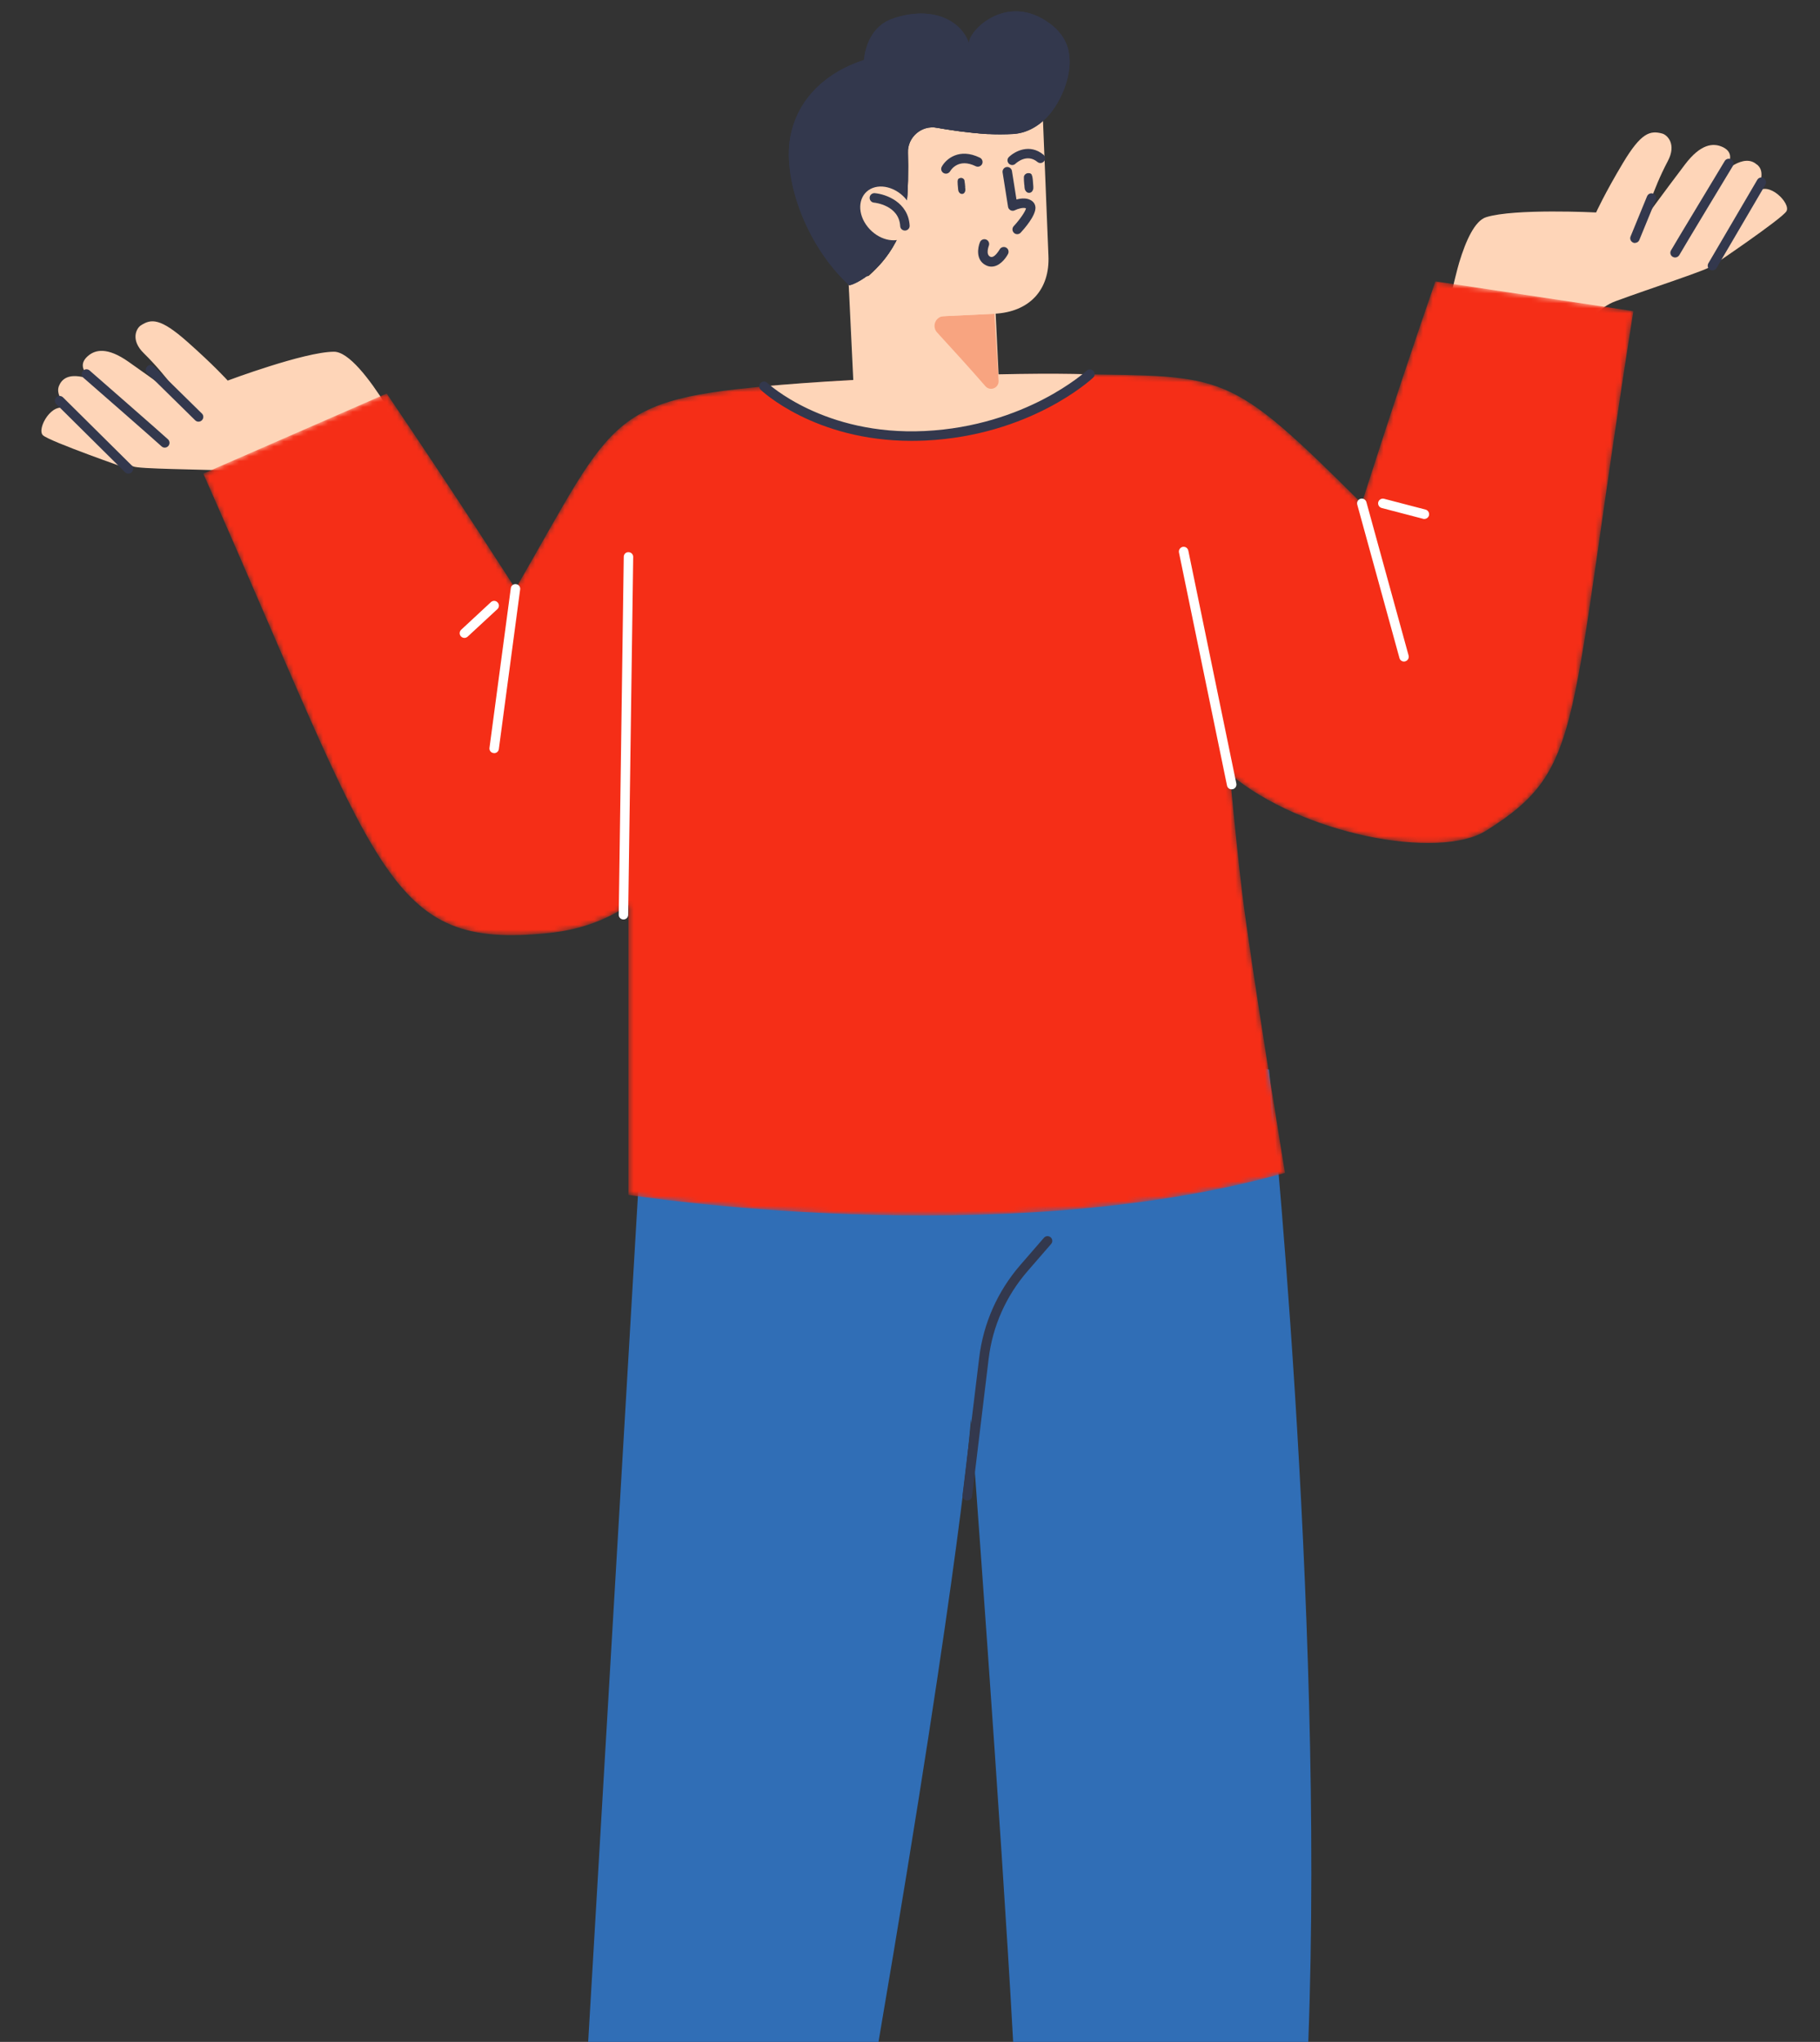
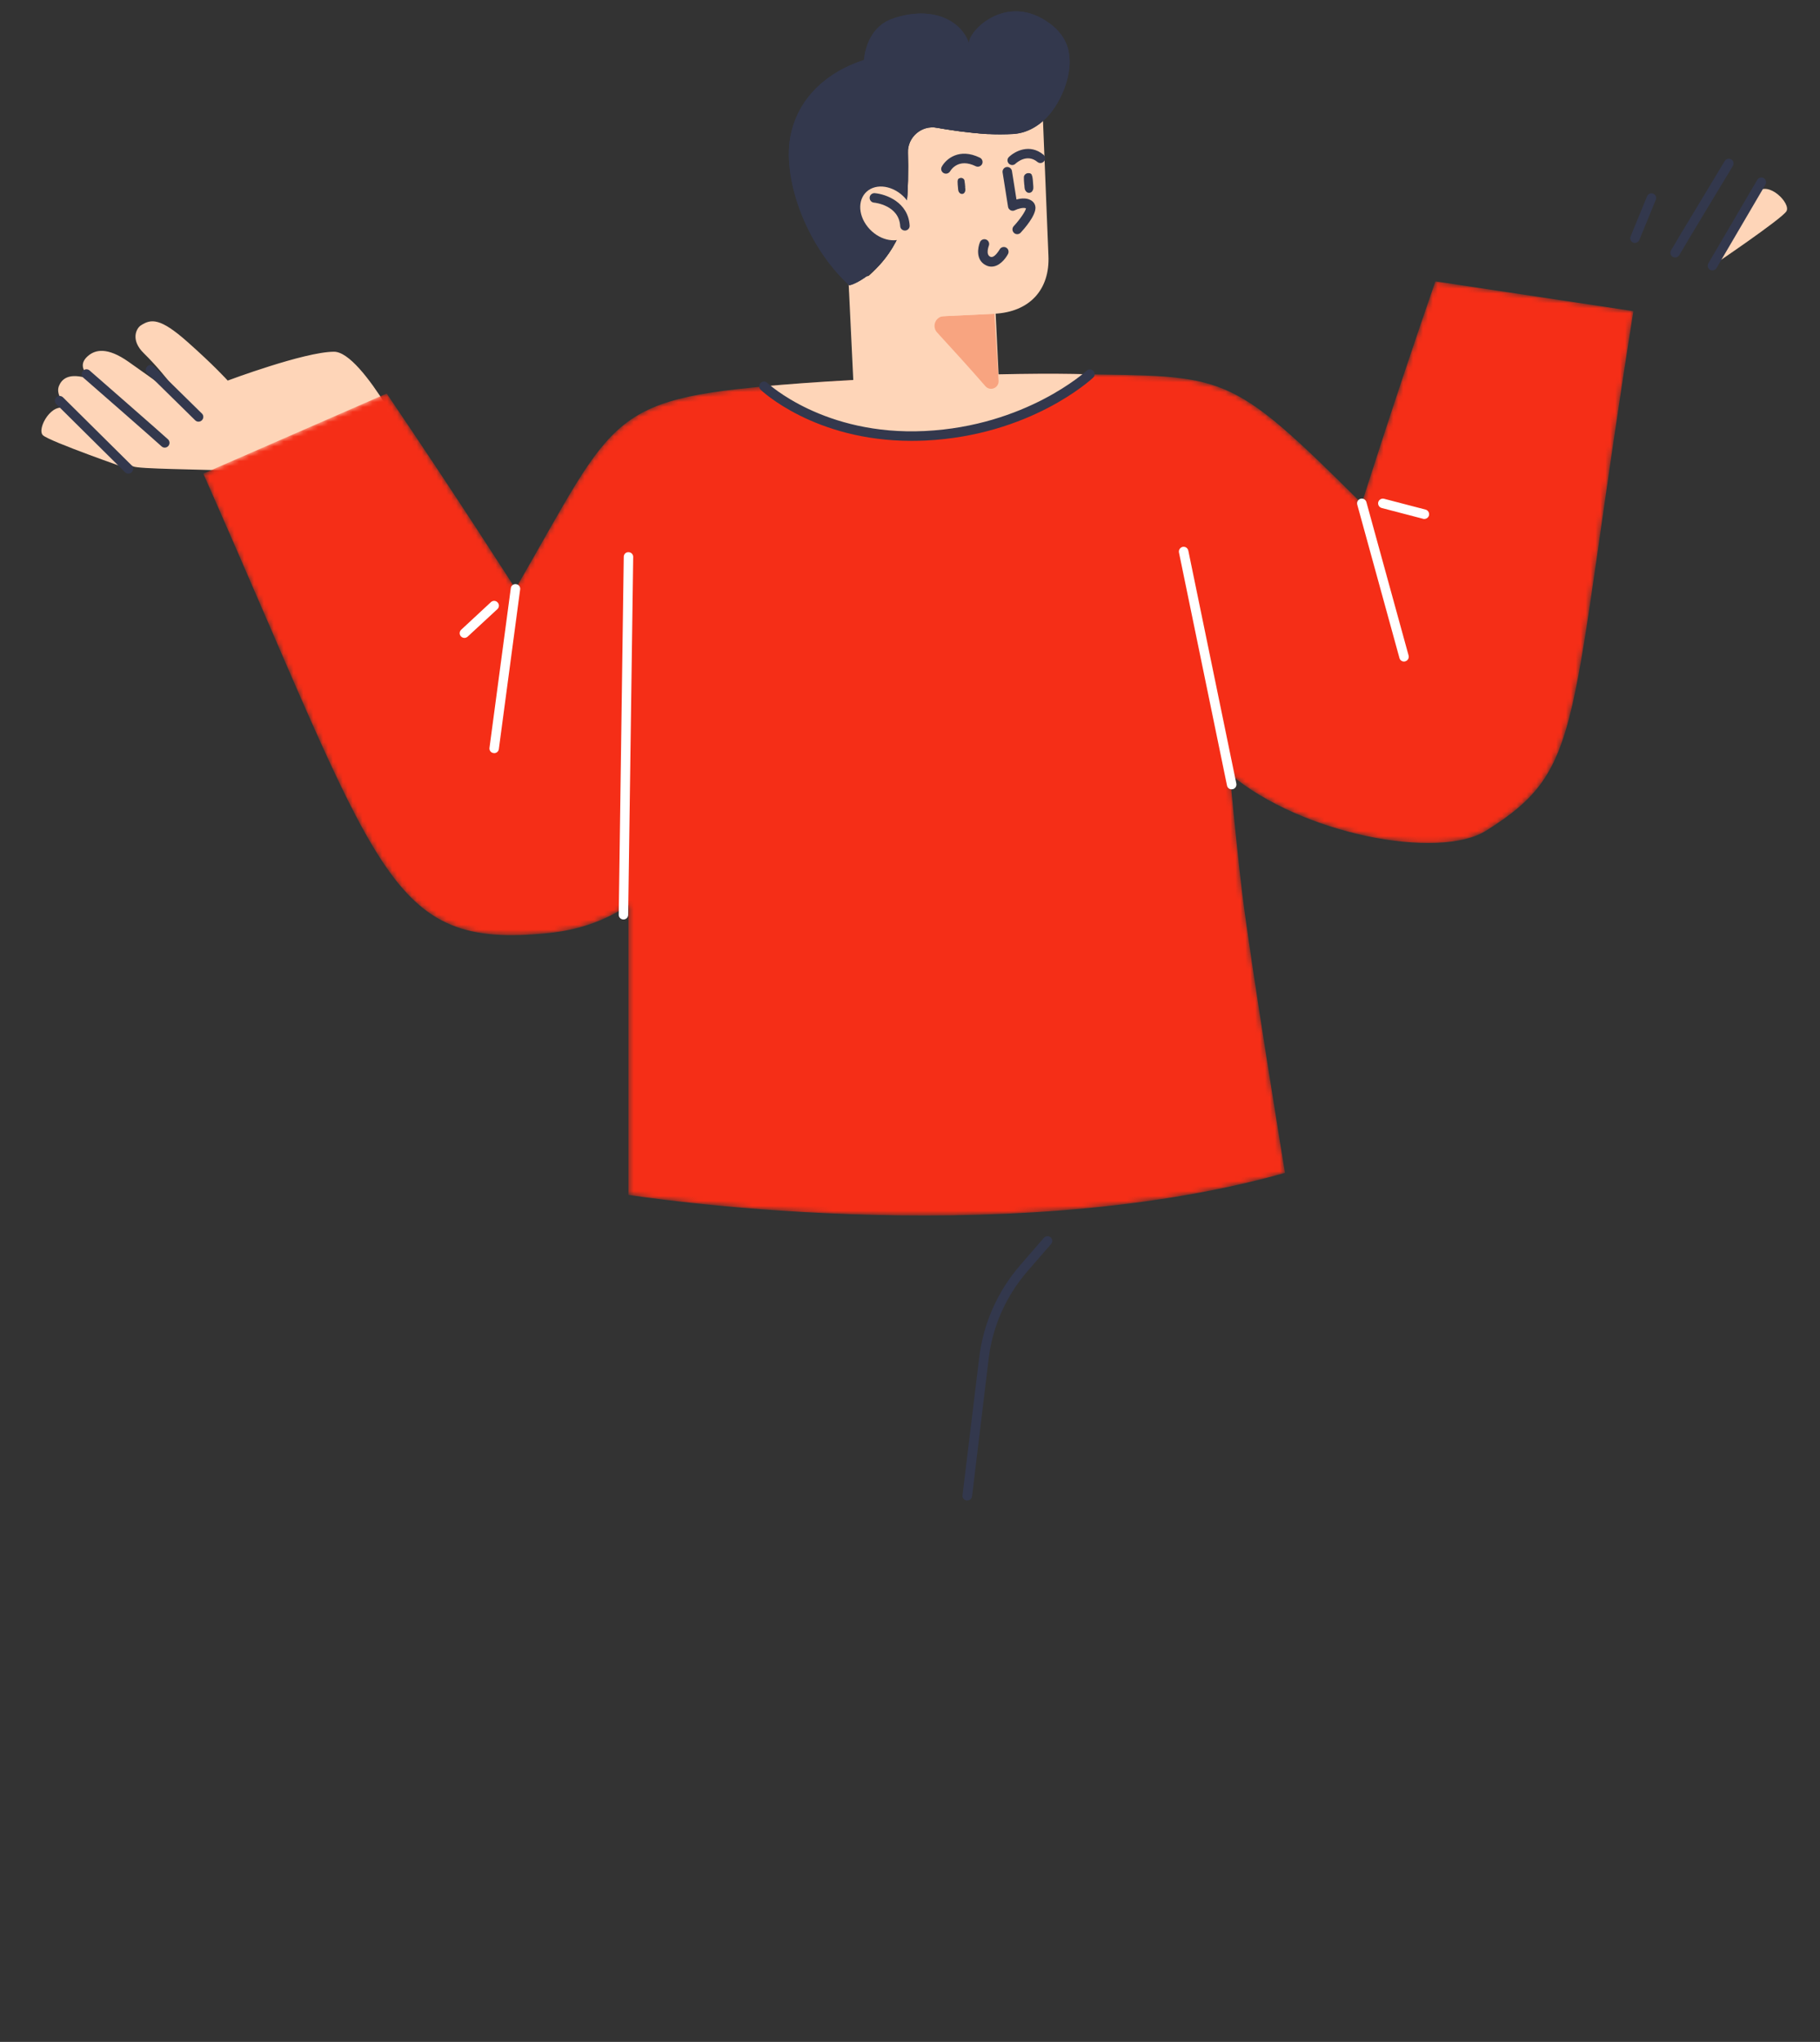
<svg xmlns="http://www.w3.org/2000/svg" width="369" height="414" viewBox="0 0 369 414" fill="none">
  <rect x="0" y="0" width="369" height="414" fill="#333333" stroke="none" />
-   <path fill-rule="evenodd" clip-rule="evenodd" d="M178.113 414C195.146 314.25 196.857 287.724 196.857 287.724C196.857 287.724 203.051 370.604 205.414 414H265.254C268.595 325.171 257.287 216.884 257.287 216.884L230.373 209.305L197.163 208.47L131.272 209.53L119.251 414H178.113Z" fill="#306EB6" />
-   <path d="M356.225 33.399C353.536 30.873 349.257 35.11 348.911 35.457C349.237 35.131 352.762 31.402 349.216 29.793C347.322 28.937 344.795 29.161 341.617 33.358C337.216 39.165 333.508 44.279 333.508 44.279C333.508 44.279 334.975 38.655 338.153 32.645C339.966 29.222 338.031 27.368 337.033 27.083C334.567 26.411 332.754 26.859 329.046 33.053C325.338 39.246 323.606 43.077 323.606 43.077C323.606 43.077 307.042 42.241 301.316 44.034C299.034 44.747 297.221 48.7 295.856 53.202C294.389 58.031 286.973 91.79 283.713 100.265C292.209 103.933 300.787 107.437 309.486 110.554C311.116 111.145 315.008 111.817 315.008 111.817C315.008 111.817 319.511 79.342 321.283 68.544C321.854 65.1 324.299 62.269 327.559 61.066C334.832 58.377 346.384 54.69 347.22 53.834C349.828 51.185 353.699 45.358 356.246 38.961C357.672 35.355 357.183 34.234 356.246 33.358L356.225 33.399Z" fill="#FED5B8" />
  <path d="M339.62 52.204C339.457 52.204 339.294 52.163 339.152 52.082C338.683 51.817 338.52 51.246 338.785 50.778C339.478 49.535 349.278 33.338 349.685 32.645C349.95 32.197 350.541 32.054 351.009 32.319C351.458 32.584 351.6 33.175 351.335 33.643C351.234 33.806 341.148 50.492 340.476 51.715C340.293 52.02 339.967 52.204 339.641 52.204H339.62Z" fill="#33384D" />
  <path d="M331.491 49.27C331.369 49.27 331.246 49.25 331.124 49.189C330.635 48.985 330.391 48.435 330.594 47.946L333.936 39.796C334.139 39.307 334.69 39.063 335.179 39.267C335.667 39.47 335.912 40.02 335.708 40.509L332.367 48.659C332.224 49.026 331.857 49.25 331.47 49.25L331.491 49.27Z" fill="#33384D" />
  <path d="M84.492 93.257C84.492 93.257 73.694 71.294 67.704 71.314C61.694 71.335 46.168 77.162 46.168 77.162C46.168 77.162 43.356 74.044 37.937 69.257C32.517 64.469 30.643 64.591 28.524 65.997C27.668 66.567 26.385 68.91 29.156 71.62C34.005 76.387 37.122 81.297 37.122 81.297C37.122 81.297 32.028 77.549 26.059 73.352C21.739 70.316 19.274 70.866 17.746 72.252C14.731 74.982 19.804 77.569 19.804 77.569C19.804 77.569 14.038 74.452 12.163 77.814C11.552 78.914 11.43 80.136 13.875 83.131C18.235 88.469 23.695 92.829 26.996 94.561C28.055 95.111 40.158 95.131 47.92 95.478C51.404 95.641 54.522 97.617 56.172 100.693L58.047 104.238L84.513 93.216L84.492 93.257Z" fill="#FED5B8" />
  <path d="M40.239 85.495C39.995 85.495 39.75 85.393 39.567 85.209L29.848 75.654C29.461 75.287 29.461 74.676 29.848 74.289C30.215 73.902 30.826 73.902 31.213 74.289L40.932 83.844C41.319 84.211 41.319 84.822 40.932 85.209C40.749 85.393 40.504 85.495 40.239 85.495Z" fill="#33384D" />
  <path d="M196.103 304.247C195.451 304.186 195.084 303.697 195.146 303.167L198.528 275.296C199.363 268.308 202.256 261.808 206.861 256.491L211.649 250.97C211.995 250.562 212.606 250.521 213.014 250.868C213.421 251.214 213.462 251.825 213.116 252.212L208.328 257.734C203.968 262.766 201.237 268.898 200.443 275.5L197.081 303.371C197.02 303.86 196.612 304.206 196.123 304.206L196.103 304.247Z" fill="#33384D" />
  <mask id="mask0_1719_5669" style="mask-type:luminance" maskUnits="userSpaceOnUse" x="41" y="57" width="291" height="190">
    <path d="M291.027 57.032C282.755 80.931 276.093 102.079 276.093 102.079C248.75 74.819 248.71 76.408 217.598 75.837C203.03 75.573 176.218 76.693 162.465 77.732C122.918 80.727 125.425 83.213 104.52 119.396C104.52 119.396 92.601 100.714 78.4 79.79L41.217 96.028C77.341 177.747 78.237 192.497 111.244 189.176C117.214 188.565 122.45 186.792 127.421 183.533V242.27C127.421 242.27 202.48 254.168 260.527 237.808C260.527 237.808 253.579 195.288 251.847 181.047C251.134 175.179 250.258 166.623 249.341 156.904C263.868 169.169 291.679 174.466 301.316 168.415C321.63 155.661 317.657 148.225 331.165 63.083L291.048 57.053L291.027 57.032Z" fill="white" />
  </mask>
  <g mask="url(#mask0_1719_5669)">
    <path d="M291.027 57.032C282.755 80.931 276.093 102.079 276.093 102.079C248.75 74.819 248.71 76.408 217.598 75.837C203.03 75.573 176.218 76.693 162.465 77.732C122.918 80.727 125.425 83.213 104.52 119.396C104.52 119.396 92.601 100.714 78.4 79.79L41.217 96.028C77.341 177.747 78.237 192.497 111.244 189.176C117.214 188.565 122.45 186.792 127.421 183.533V242.27C127.421 242.27 202.48 254.168 260.527 237.808C260.527 237.808 253.579 195.288 251.847 181.047C251.134 175.179 250.258 166.623 249.341 156.904C263.868 169.169 291.679 174.466 301.316 168.415C321.63 155.661 317.657 148.225 331.165 63.083L291.048 57.053L291.027 57.032Z" fill="#F52E17" />
  </g>
  <path d="M33.394 90.751C33.149 90.751 32.925 90.669 32.742 90.486C31.723 89.528 17.053 76.693 16.89 76.571C16.483 76.224 16.442 75.613 16.809 75.206C17.155 74.798 17.766 74.757 18.174 75.124C18.785 75.654 33.027 88.102 34.066 89.08C34.453 89.447 34.473 90.058 34.107 90.445C33.923 90.649 33.658 90.751 33.414 90.751H33.394Z" fill="#33384D" />
  <path d="M220.94 75.878C219.86 75.878 218.759 75.837 217.598 75.817C213.381 75.736 208.124 75.776 202.46 75.898L201.441 54.751L172 56.177L172.999 77.039C169.026 77.263 165.419 77.488 162.445 77.712C159.715 77.915 157.209 78.119 154.865 78.323C154.865 78.323 166.377 89.365 187.526 88.347C208.674 87.328 220.94 75.858 220.94 75.858V75.878Z" fill="#FED5B8" />
  <path d="M184.795 89.386C165.073 89.386 154.315 79.138 154.213 79.016C153.826 78.649 153.826 78.038 154.213 77.651C154.58 77.263 155.191 77.263 155.558 77.63C155.68 77.732 167.07 88.388 187.505 87.389C208.022 86.391 220.186 75.267 220.308 75.165C220.695 74.798 221.306 74.819 221.673 75.206C222.04 75.593 222.019 76.204 221.632 76.571C221.123 77.039 208.878 88.286 187.607 89.325C186.649 89.365 185.733 89.386 184.816 89.386H184.795Z" fill="#33384D" />
  <path d="M201.604 63.613L191.356 64.102C189.685 64.184 188.87 66.16 189.991 67.403C192.803 70.459 197.04 75.124 199.791 78.303C200.749 79.403 202.542 78.669 202.46 77.202L201.604 63.593V63.613Z" fill="#F8A480" />
  <path d="M126.403 186.426C125.853 186.426 125.425 185.978 125.445 185.448L126.464 112.897C126.464 112.367 126.892 111.919 127.442 111.96C127.971 111.96 128.399 112.408 128.379 112.938L127.36 185.489C127.36 186.018 126.932 186.426 126.403 186.426Z" fill="white" />
  <path d="M249.708 160.042C249.26 160.042 248.852 159.736 248.771 159.268L239.032 112.021C238.93 111.512 239.256 111.002 239.786 110.88C240.316 110.778 240.805 111.104 240.927 111.634L250.666 158.881C250.768 159.39 250.442 159.899 249.912 160.021C249.851 160.021 249.79 160.021 249.708 160.021V160.042Z" fill="white" />
  <path d="M200.117 27.185C191.662 26.614 183.777 24.659 183.777 24.659C183.777 24.659 184.592 35.192 183.716 42.323C183.206 46.418 181.495 49.739 179.519 52.306C176.218 56.625 172.204 58.764 172.204 58.764L172.652 65.019L201.584 63.613C208.796 63.267 212.892 58.683 212.566 51.817C212.464 49.718 211.628 28.163 211.465 24.536C211.71 19.932 203.071 27.389 200.117 27.185Z" fill="#FED5B8" />
  <path d="M212.953 4.855C203.764 -2.072 195.553 7.076 196.552 9.073C195.146 4.305 189.237 1.005 181.108 3.735C176.585 5.263 175.444 9.582 175.158 12.169C167.946 14.492 162.058 19.524 160.367 27.124C158.451 35.701 163.178 49.514 172.102 57.766C172.062 58.153 176.218 56.605 179.519 52.285C181.495 49.718 183.206 46.397 183.716 42.302C184.144 38.798 184.164 34.458 184.082 30.954C184.001 27.796 186.833 25.351 189.95 25.901C192.823 26.411 196.409 26.92 200.117 27.165C201.869 27.287 203.744 27.267 205.496 27.165C208.756 26.941 211.527 24.964 213.401 22.397C215.377 19.687 216.844 15.939 216.865 12.557C216.865 11.66 216.763 10.764 216.539 9.888C215.989 7.83 214.644 6.119 212.953 4.855Z" fill="#33384D" />
  <path d="M212.953 4.855C203.764 -2.072 195.553 7.076 196.552 9.073C195.146 4.305 189.237 1.005 181.108 3.735C176.585 5.263 175.444 9.582 175.158 12.169C167.946 14.492 162.058 19.524 160.367 27.124C158.451 35.701 163.178 49.514 172.102 57.766C172.062 58.153 176.218 56.605 179.519 52.285C181.495 49.718 183.206 46.397 183.716 42.302C184.144 38.798 184.164 34.458 184.082 30.954C184.001 27.796 186.833 25.351 189.95 25.901C192.823 26.411 196.409 26.92 200.117 27.165C201.869 27.287 203.744 27.267 205.496 27.165C208.756 26.941 211.527 24.964 213.401 22.397C215.377 19.687 216.844 15.939 216.865 12.557C216.865 11.66 216.763 10.764 216.539 9.888C215.989 7.83 214.644 6.119 212.953 4.855Z" fill="#33384D" />
  <path d="M183.654 47.986C181.474 49.494 178.031 48.618 175.932 46.01C173.834 43.402 173.915 40.081 176.095 38.553C178.276 37.046 181.719 37.922 183.817 40.53C185.896 43.138 185.834 46.459 183.654 47.986Z" fill="#FED5B8" />
  <path d="M183.471 46.744C182.962 46.744 182.534 46.357 182.513 45.847C182.269 41.61 177.399 41.1 177.196 41.08C176.666 41.039 176.279 40.571 176.32 40.041C176.36 39.511 176.829 39.124 177.359 39.165C179.681 39.368 184.143 41.019 184.429 45.725C184.469 46.255 184.062 46.703 183.532 46.744C183.532 46.744 183.491 46.744 183.471 46.744Z" fill="#33384D" />
  <path d="M195.696 37.942C195.655 37.535 195.635 37.107 195.553 36.679C195.553 36.312 195.146 36.047 194.799 36.068C194.738 36.068 194.697 36.088 194.636 36.109C194.412 36.149 194.208 36.292 194.188 36.516C194.188 36.638 194.147 36.7 194.147 36.781C194.147 37.209 194.188 37.616 194.229 38.044C194.269 38.492 194.249 38.859 194.636 39.185C194.881 39.389 195.288 39.368 195.492 39.124C195.798 38.757 195.736 38.391 195.675 37.942H195.696Z" fill="#33384D" />
  <path d="M200.993 54.058C200.626 54.058 200.239 53.976 199.832 53.752C197.835 52.713 198.202 50.248 198.691 49.087C198.894 48.598 199.465 48.374 199.954 48.577C200.443 48.781 200.667 49.331 200.484 49.82C200.484 49.861 199.791 51.552 200.748 52.041C201.584 52.489 202.643 50.615 202.664 50.594C202.908 50.126 203.499 49.942 203.968 50.187C204.436 50.431 204.62 51.002 204.375 51.491C203.845 52.51 202.582 54.058 201.034 54.058H200.993Z" fill="#33384D" />
  <path d="M191.784 35.212C191.621 35.212 191.458 35.172 191.315 35.09C190.847 34.825 190.684 34.255 190.948 33.786C191.784 32.258 194.473 29.915 198.67 31.973C199.139 32.197 199.343 32.788 199.119 33.256C198.894 33.725 198.304 33.929 197.835 33.705C194.331 31.993 192.802 34.438 192.639 34.723C192.456 35.029 192.13 35.212 191.804 35.212H191.784Z" fill="#33384D" />
  <path d="M205.231 33.46C204.986 33.46 204.722 33.358 204.538 33.175C204.171 32.788 204.171 32.197 204.559 31.83C205.761 30.669 208.756 29.059 211.547 31.362C211.954 31.708 212.016 32.299 211.669 32.706C211.323 33.114 210.732 33.175 210.325 32.828C208.226 31.097 206.127 32.971 205.883 33.195C205.7 33.379 205.455 33.46 205.211 33.46H205.231Z" fill="#33384D" />
  <path d="M206.229 47.477C205.985 47.477 205.761 47.396 205.577 47.212C205.19 46.846 205.17 46.234 205.537 45.847C206.779 44.503 207.9 42.873 208.022 42.241C207.493 41.997 206.311 42.343 205.761 42.628C205.496 42.771 205.17 42.771 204.885 42.628C204.62 42.486 204.416 42.221 204.375 41.915L203.275 34.968C203.194 34.438 203.56 33.949 204.07 33.867C204.599 33.786 205.088 34.153 205.17 34.662L206.087 40.448C207.065 40.183 208.43 40.02 209.387 40.876C209.713 41.161 209.897 41.569 209.937 42.037C210.019 43.728 207.656 46.397 206.942 47.172C206.759 47.375 206.494 47.477 206.25 47.477H206.229Z" fill="#33384D" />
  <path d="M207.676 37.555C207.635 37.046 207.574 36.516 207.594 36.007C207.533 35.579 207.941 35.151 208.389 35.11C208.47 35.11 208.531 35.11 208.593 35.11C208.878 35.11 209.143 35.233 209.204 35.518C209.245 35.66 209.285 35.742 209.306 35.823C209.408 36.333 209.428 36.862 209.469 37.372C209.509 37.922 209.611 38.37 209.224 38.839C208.98 39.144 208.47 39.185 208.165 38.941C207.716 38.553 207.716 38.105 207.696 37.535L207.676 37.555Z" fill="#33384D" />
  <path d="M100.181 152.687C100.181 152.687 100.099 152.687 100.058 152.687C99.529 152.626 99.162 152.137 99.243 151.607L103.563 119.254C103.624 118.724 104.113 118.357 104.643 118.439C105.172 118.5 105.539 118.989 105.458 119.519L101.138 151.872C101.077 152.361 100.67 152.707 100.181 152.707V152.687Z" fill="white" />
  <path d="M284.65 134.126C284.222 134.126 283.835 133.841 283.733 133.413L275.176 102.303C275.034 101.793 275.339 101.264 275.849 101.121C276.358 100.979 276.888 101.284 277.03 101.793L285.588 132.904C285.73 133.413 285.425 133.943 284.915 134.086C284.834 134.106 284.752 134.126 284.65 134.126Z" fill="white" />
  <path d="M347.199 53.874C347.199 53.874 361.237 44.401 362.195 42.832C363.152 41.263 358.548 36.536 356.205 38.981L347.179 53.854L347.199 53.874Z" fill="#FED5B8" />
  <path d="M347.199 54.832C347.037 54.832 346.873 54.791 346.711 54.71C346.262 54.445 346.099 53.854 346.364 53.386L356.286 36.455C356.551 36.007 357.142 35.844 357.59 36.109C358.039 36.373 358.202 36.964 357.937 37.433L348.014 54.364C347.831 54.669 347.505 54.832 347.179 54.832H347.199Z" fill="#33384D" />
  <path d="M26.018 95.07C26.018 95.07 10.024 89.508 8.7 88.245C7.375 86.982 10.595 81.216 13.488 82.989L26.018 95.05V95.07Z" fill="#FED5B8" />
  <path d="M26.018 96.028C25.774 96.028 25.529 95.926 25.346 95.743L11.41 81.929C11.043 81.562 11.023 80.951 11.41 80.564C11.776 80.197 12.388 80.177 12.775 80.564L26.711 94.377C27.078 94.744 27.098 95.355 26.711 95.743C26.527 95.926 26.283 96.028 26.038 96.028H26.018Z" fill="#33384D" />
  <path d="M94.17 129.339C93.905 129.339 93.661 129.237 93.457 129.033C93.09 128.646 93.111 128.035 93.518 127.668L99.529 122.086C99.916 121.719 100.527 121.739 100.894 122.147C101.26 122.534 101.24 123.145 100.833 123.512L94.822 129.074C94.639 129.237 94.394 129.339 94.17 129.339Z" fill="white" />
  <path d="M288.807 105.237C288.807 105.237 288.644 105.237 288.562 105.196L280.127 102.995C279.618 102.853 279.312 102.344 279.434 101.814C279.577 101.304 280.086 100.999 280.596 101.121L289.031 103.321C289.54 103.464 289.846 103.973 289.723 104.503C289.601 104.931 289.214 105.216 288.786 105.216L288.807 105.237Z" fill="white" />
</svg>